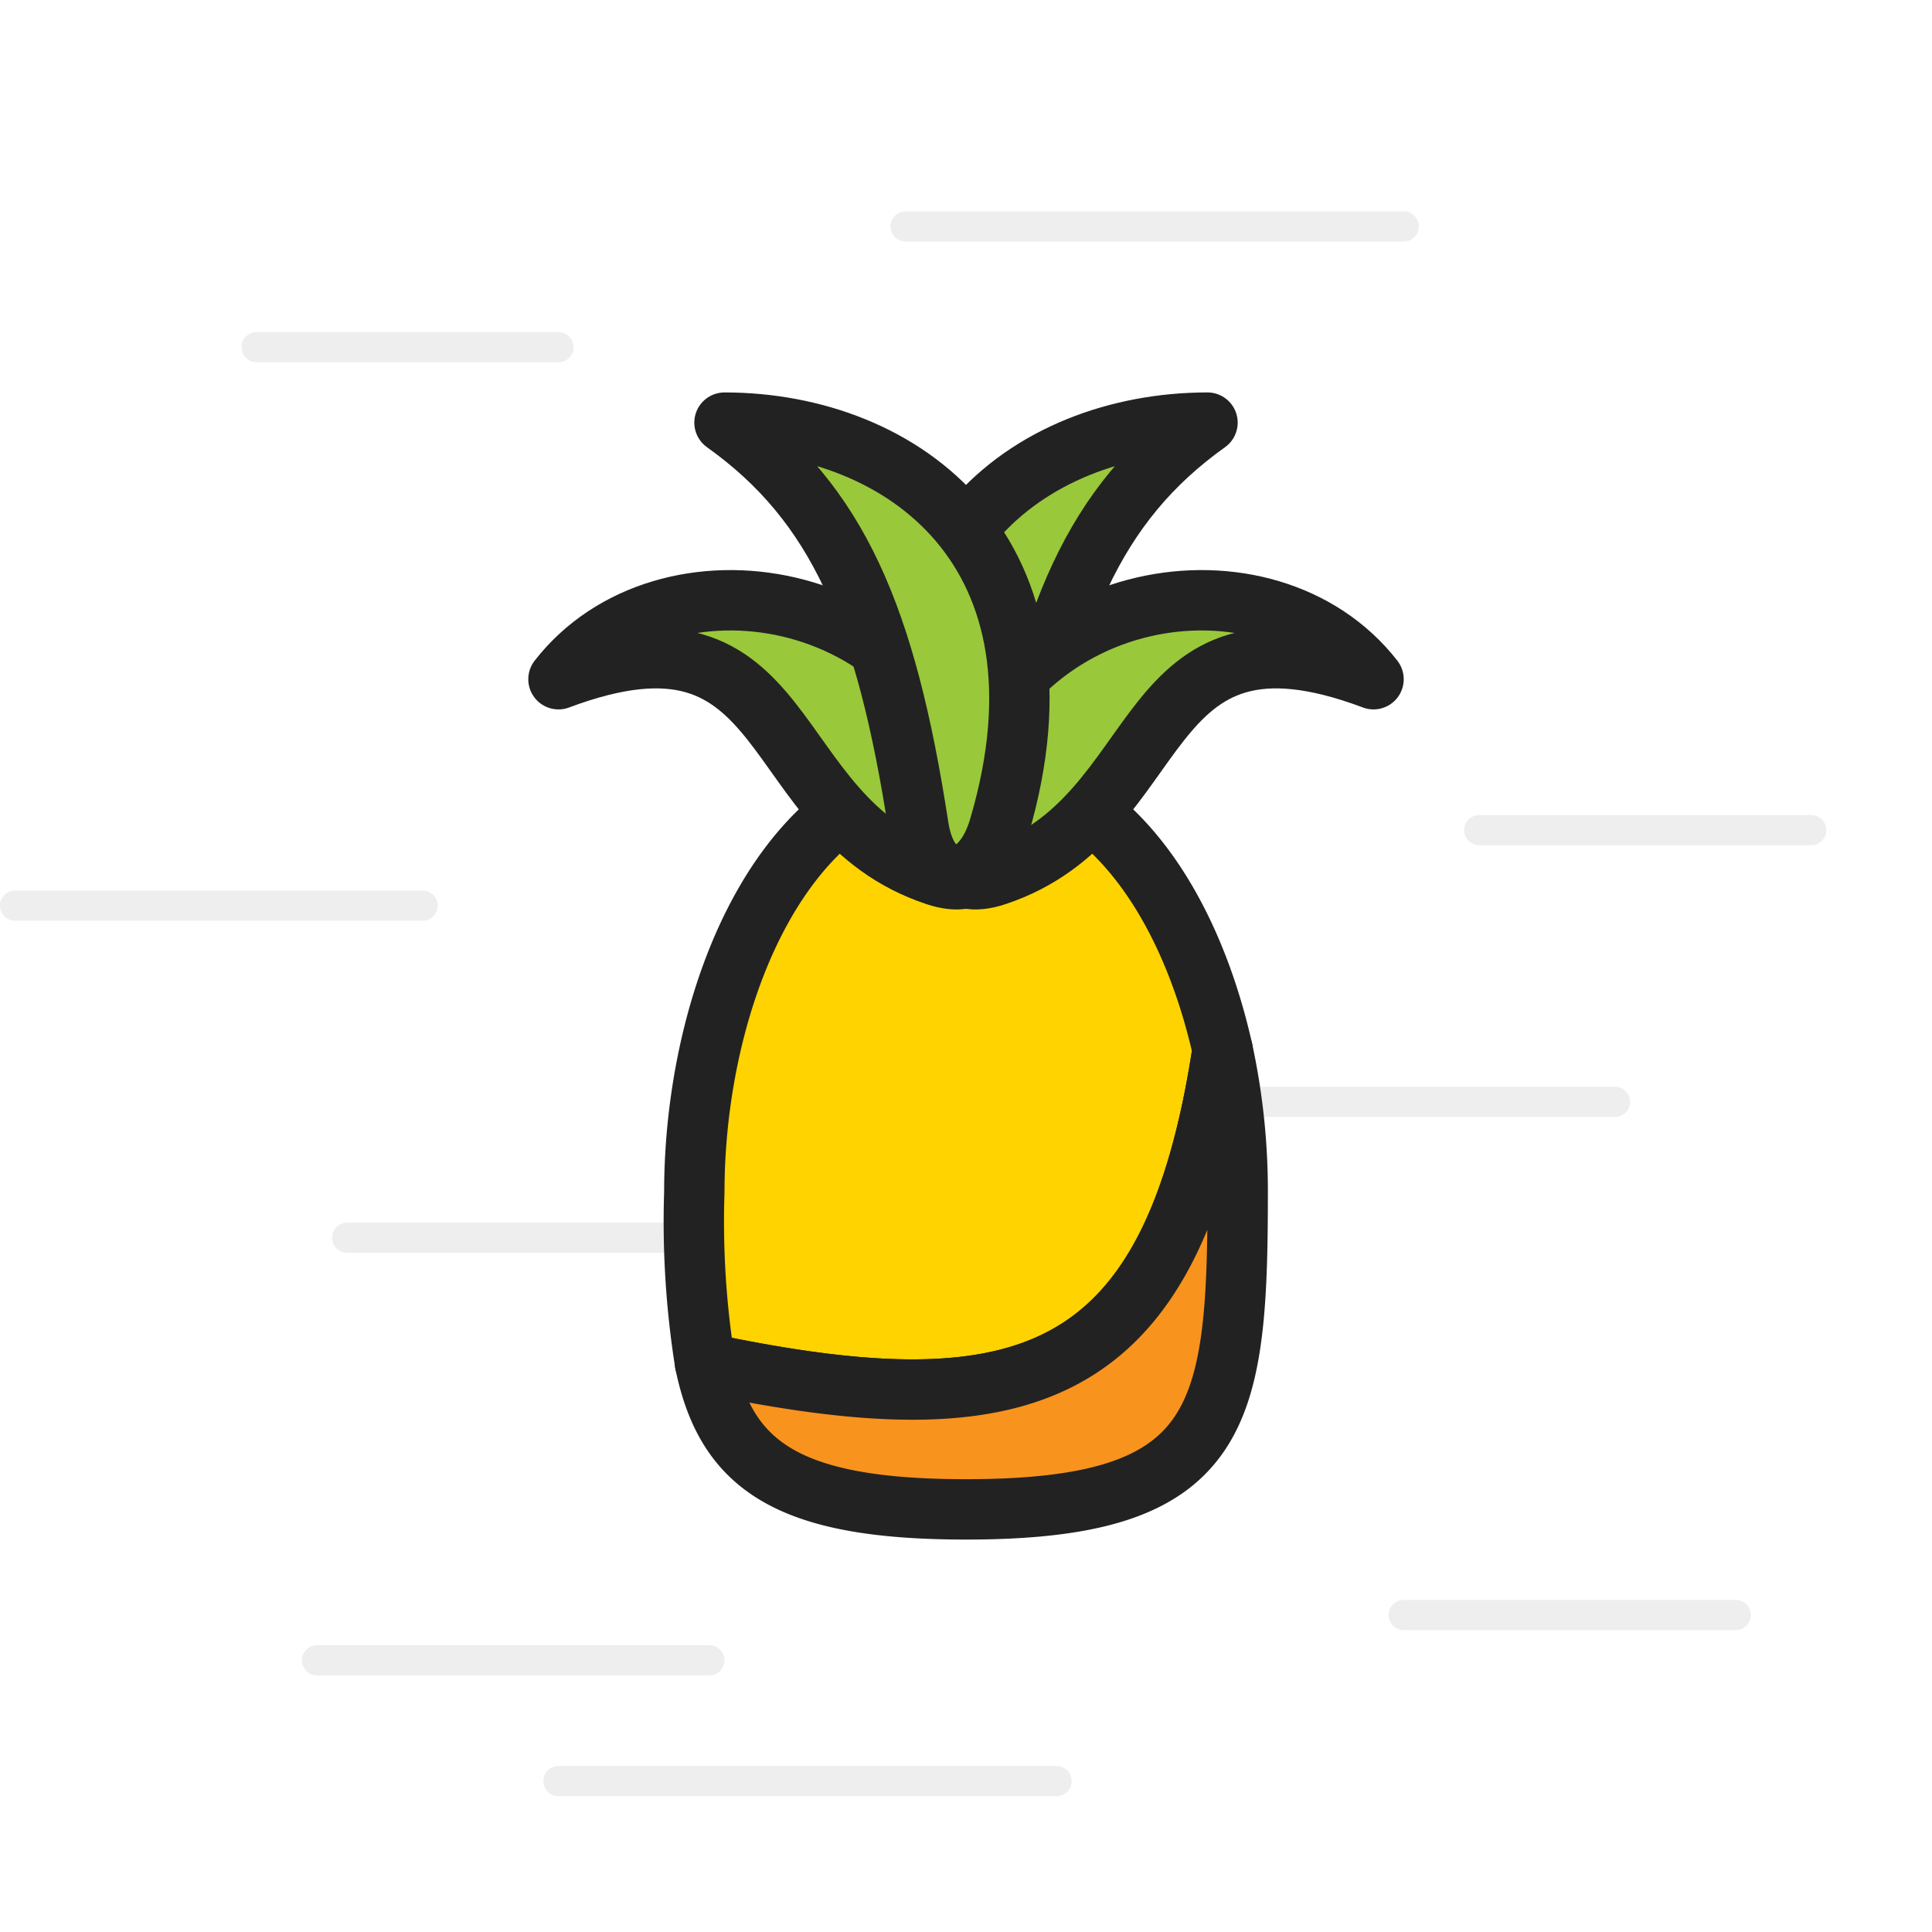
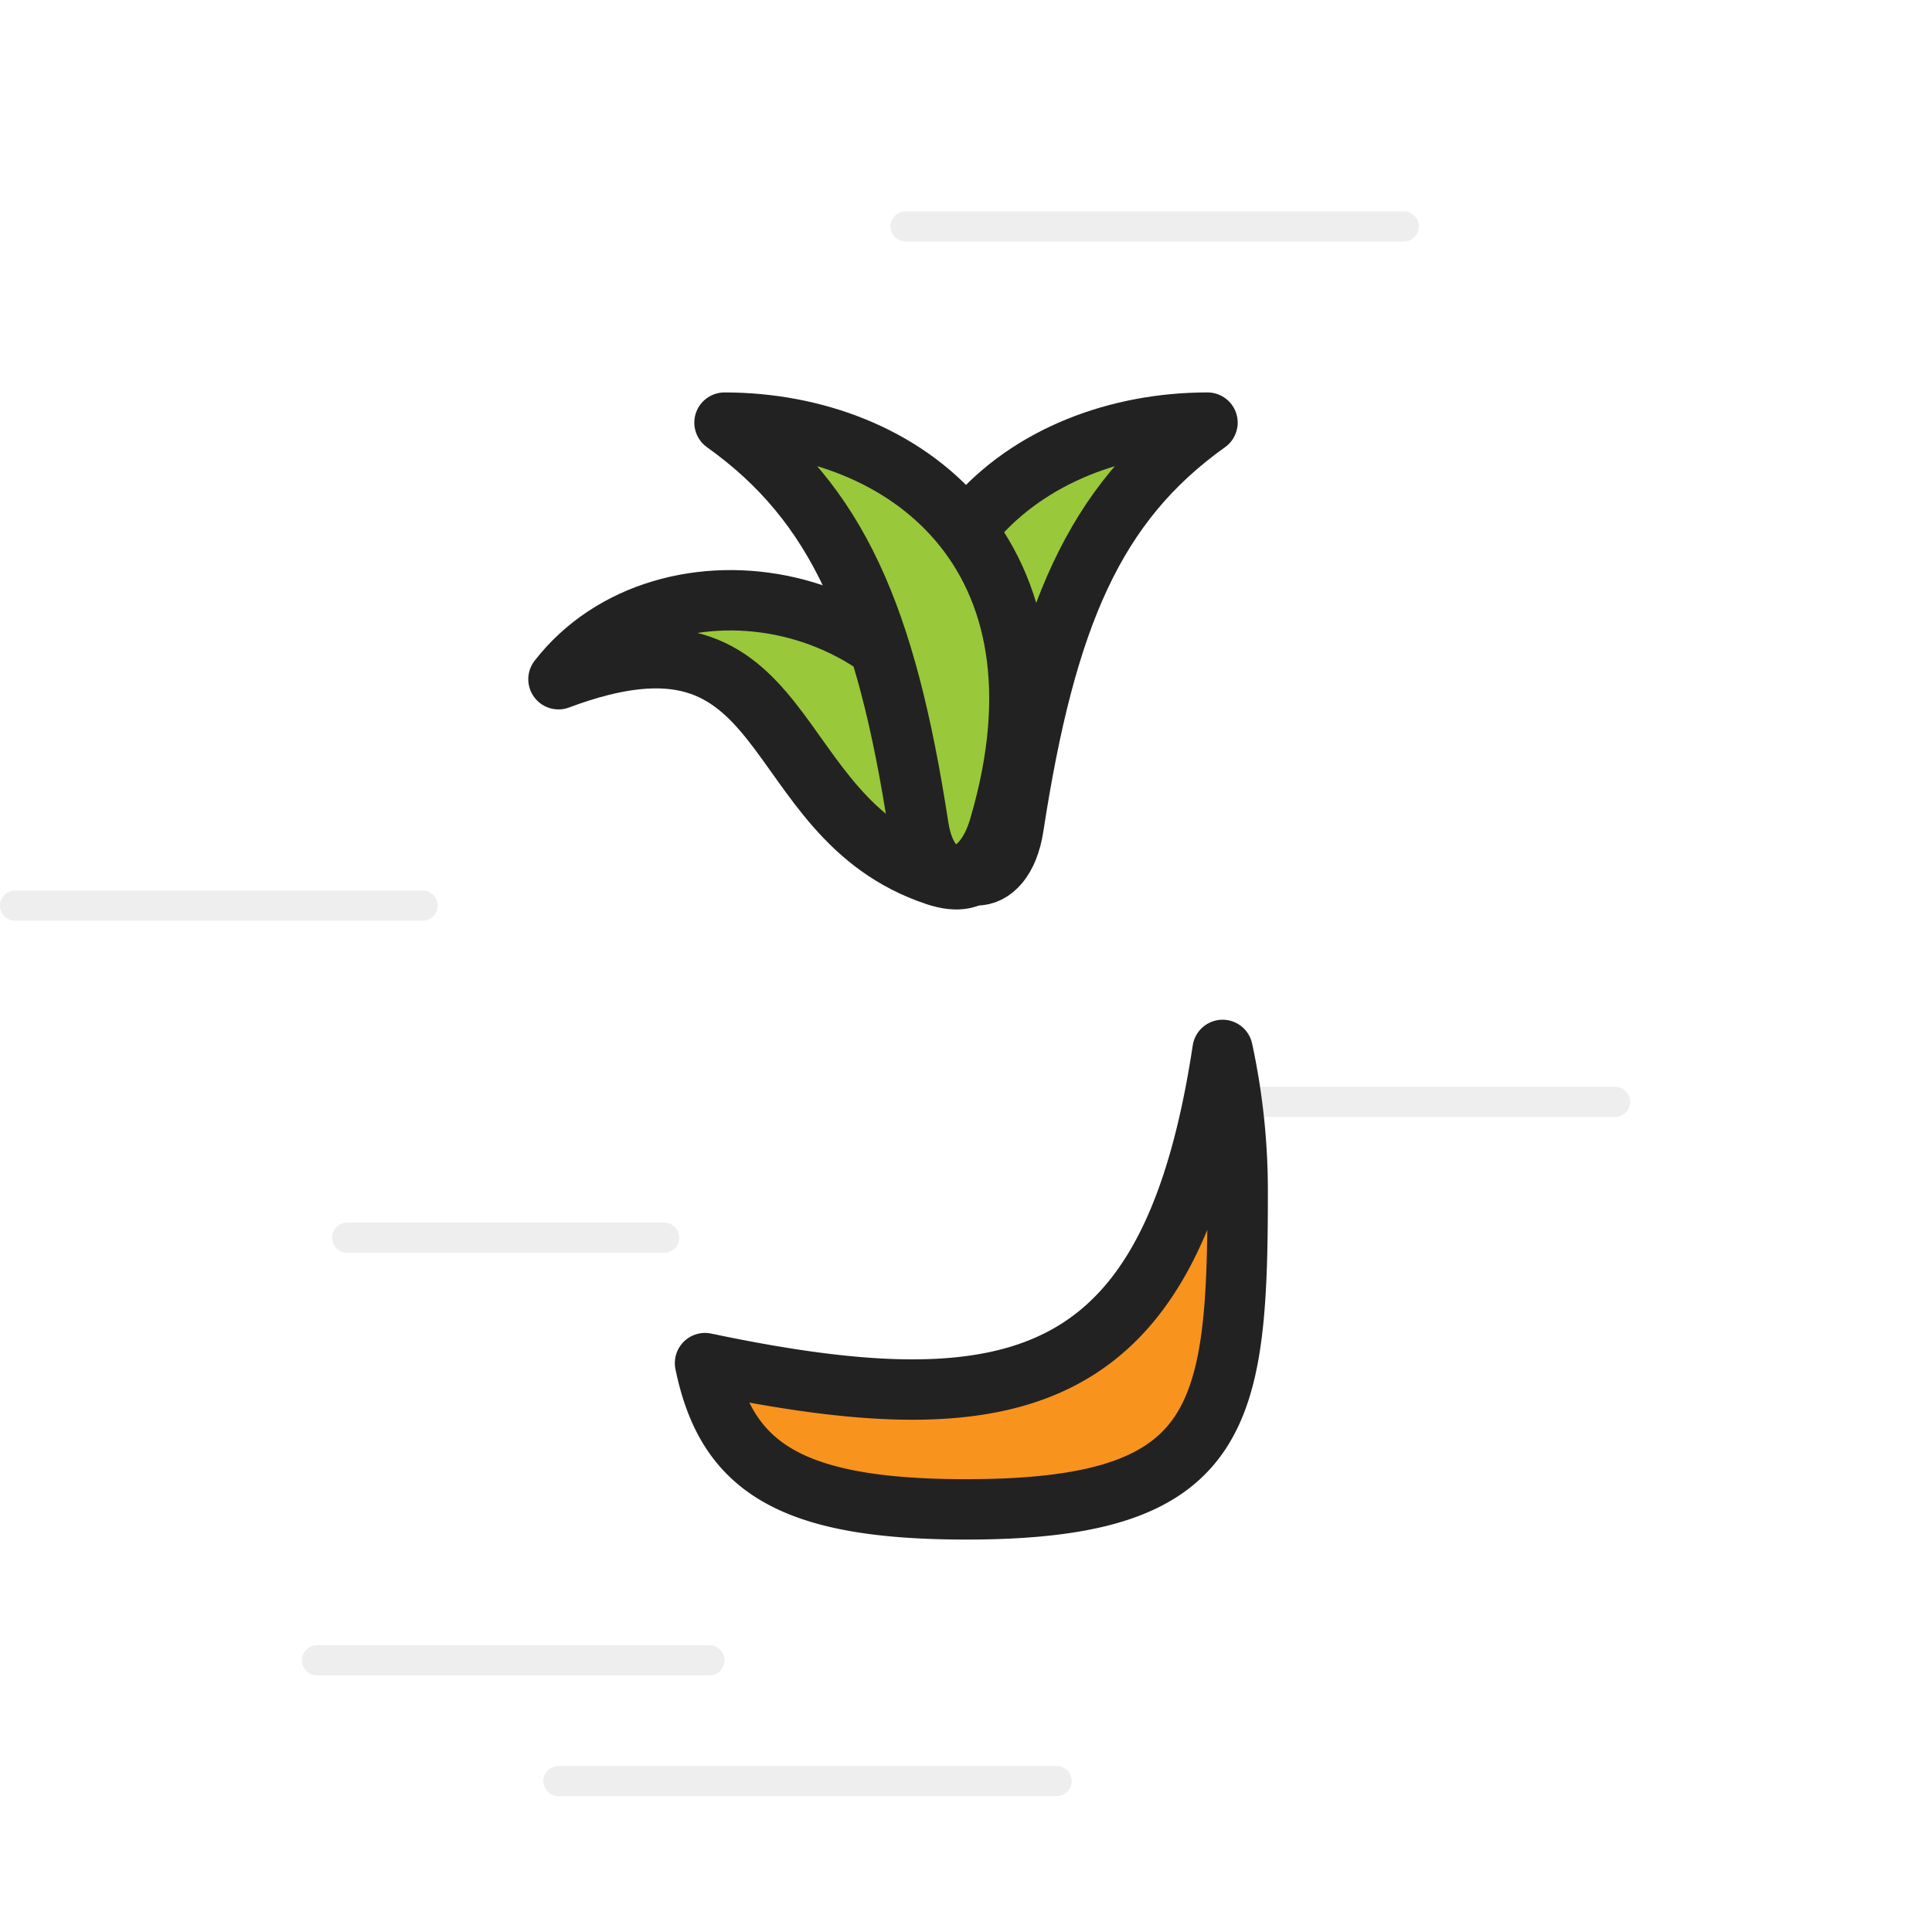
<svg xmlns="http://www.w3.org/2000/svg" id="icons" viewBox="0 0 128 128">
  <defs>
    <style>.cls-1{opacity:0.08;}.cls-2{fill:none;stroke-width:2px;}.cls-2,.cls-3,.cls-4,.cls-5{stroke:#222;stroke-linecap:round;stroke-linejoin:round;}.cls-3{fill:#ffd300;}.cls-3,.cls-4,.cls-5{stroke-width:4px;}.cls-4{fill:#f8931e;}.cls-5{fill:#99c83b;}</style>
  </defs>
  <title>pineapple</title>
  <g class="cls-1">
    <line class="cls-2" x1="1" y1="60" x2="28" y2="60" />
    <line class="cls-2" x1="81" y1="73" x2="107" y2="73" />
-     <line class="cls-2" x1="120" y1="55" x2="98" y2="55" />
    <line class="cls-2" x1="60" y1="15" x2="93" y2="15" />
-     <line class="cls-2" x1="17" y1="23" x2="37" y2="23" />
    <line class="cls-2" x1="21" y1="110" x2="47" y2="110" />
    <line class="cls-2" x1="37" y1="118" x2="70" y2="118" />
-     <line class="cls-2" x1="115" y1="107" x2="93" y2="107" />
    <line class="cls-2" x1="23" y1="82" x2="44" y2="82" />
  </g>
-   <path class="cls-3" d="M81,69.56C78.78,59.68,73.13,51,64,51,52,51,46,66,46,79a59.54,59.54,0,0,0,.71,11.31C67.62,94.71,77.62,91.87,81,69.56Z" />
  <path class="cls-4" d="M64,100c17,0,18-6,18-21a44.13,44.13,0,0,0-1-9.44C77.62,91.87,67.62,94.71,46.71,90.31,48.11,97.1,52.19,100,64,100Z" />
  <path class="cls-5" d="M62,58c-11.73-3.91-9-19-25-13,7-9,24.39-6.42,28,8C66,57,65,59,62,58Z" />
  <path class="cls-5" d="M67.15,54.77C69.29,40.85,72.5,33.35,80,28c-11.78,0-23.56,8.57-18.21,26.77C63,59,66.48,59.14,67.15,54.77Z" />
-   <path class="cls-5" d="M66,58c11.73-3.91,9-19,25-13-7-9-24.39-6.42-28,8C62,57,63,59,66,58Z" />
  <path class="cls-5" d="M60.85,54.77C58.71,40.85,55.5,33.35,48,28c11.78,0,23.56,8.57,18.21,26.77C65,59,61.52,59.14,60.85,54.77Z" />
</svg>